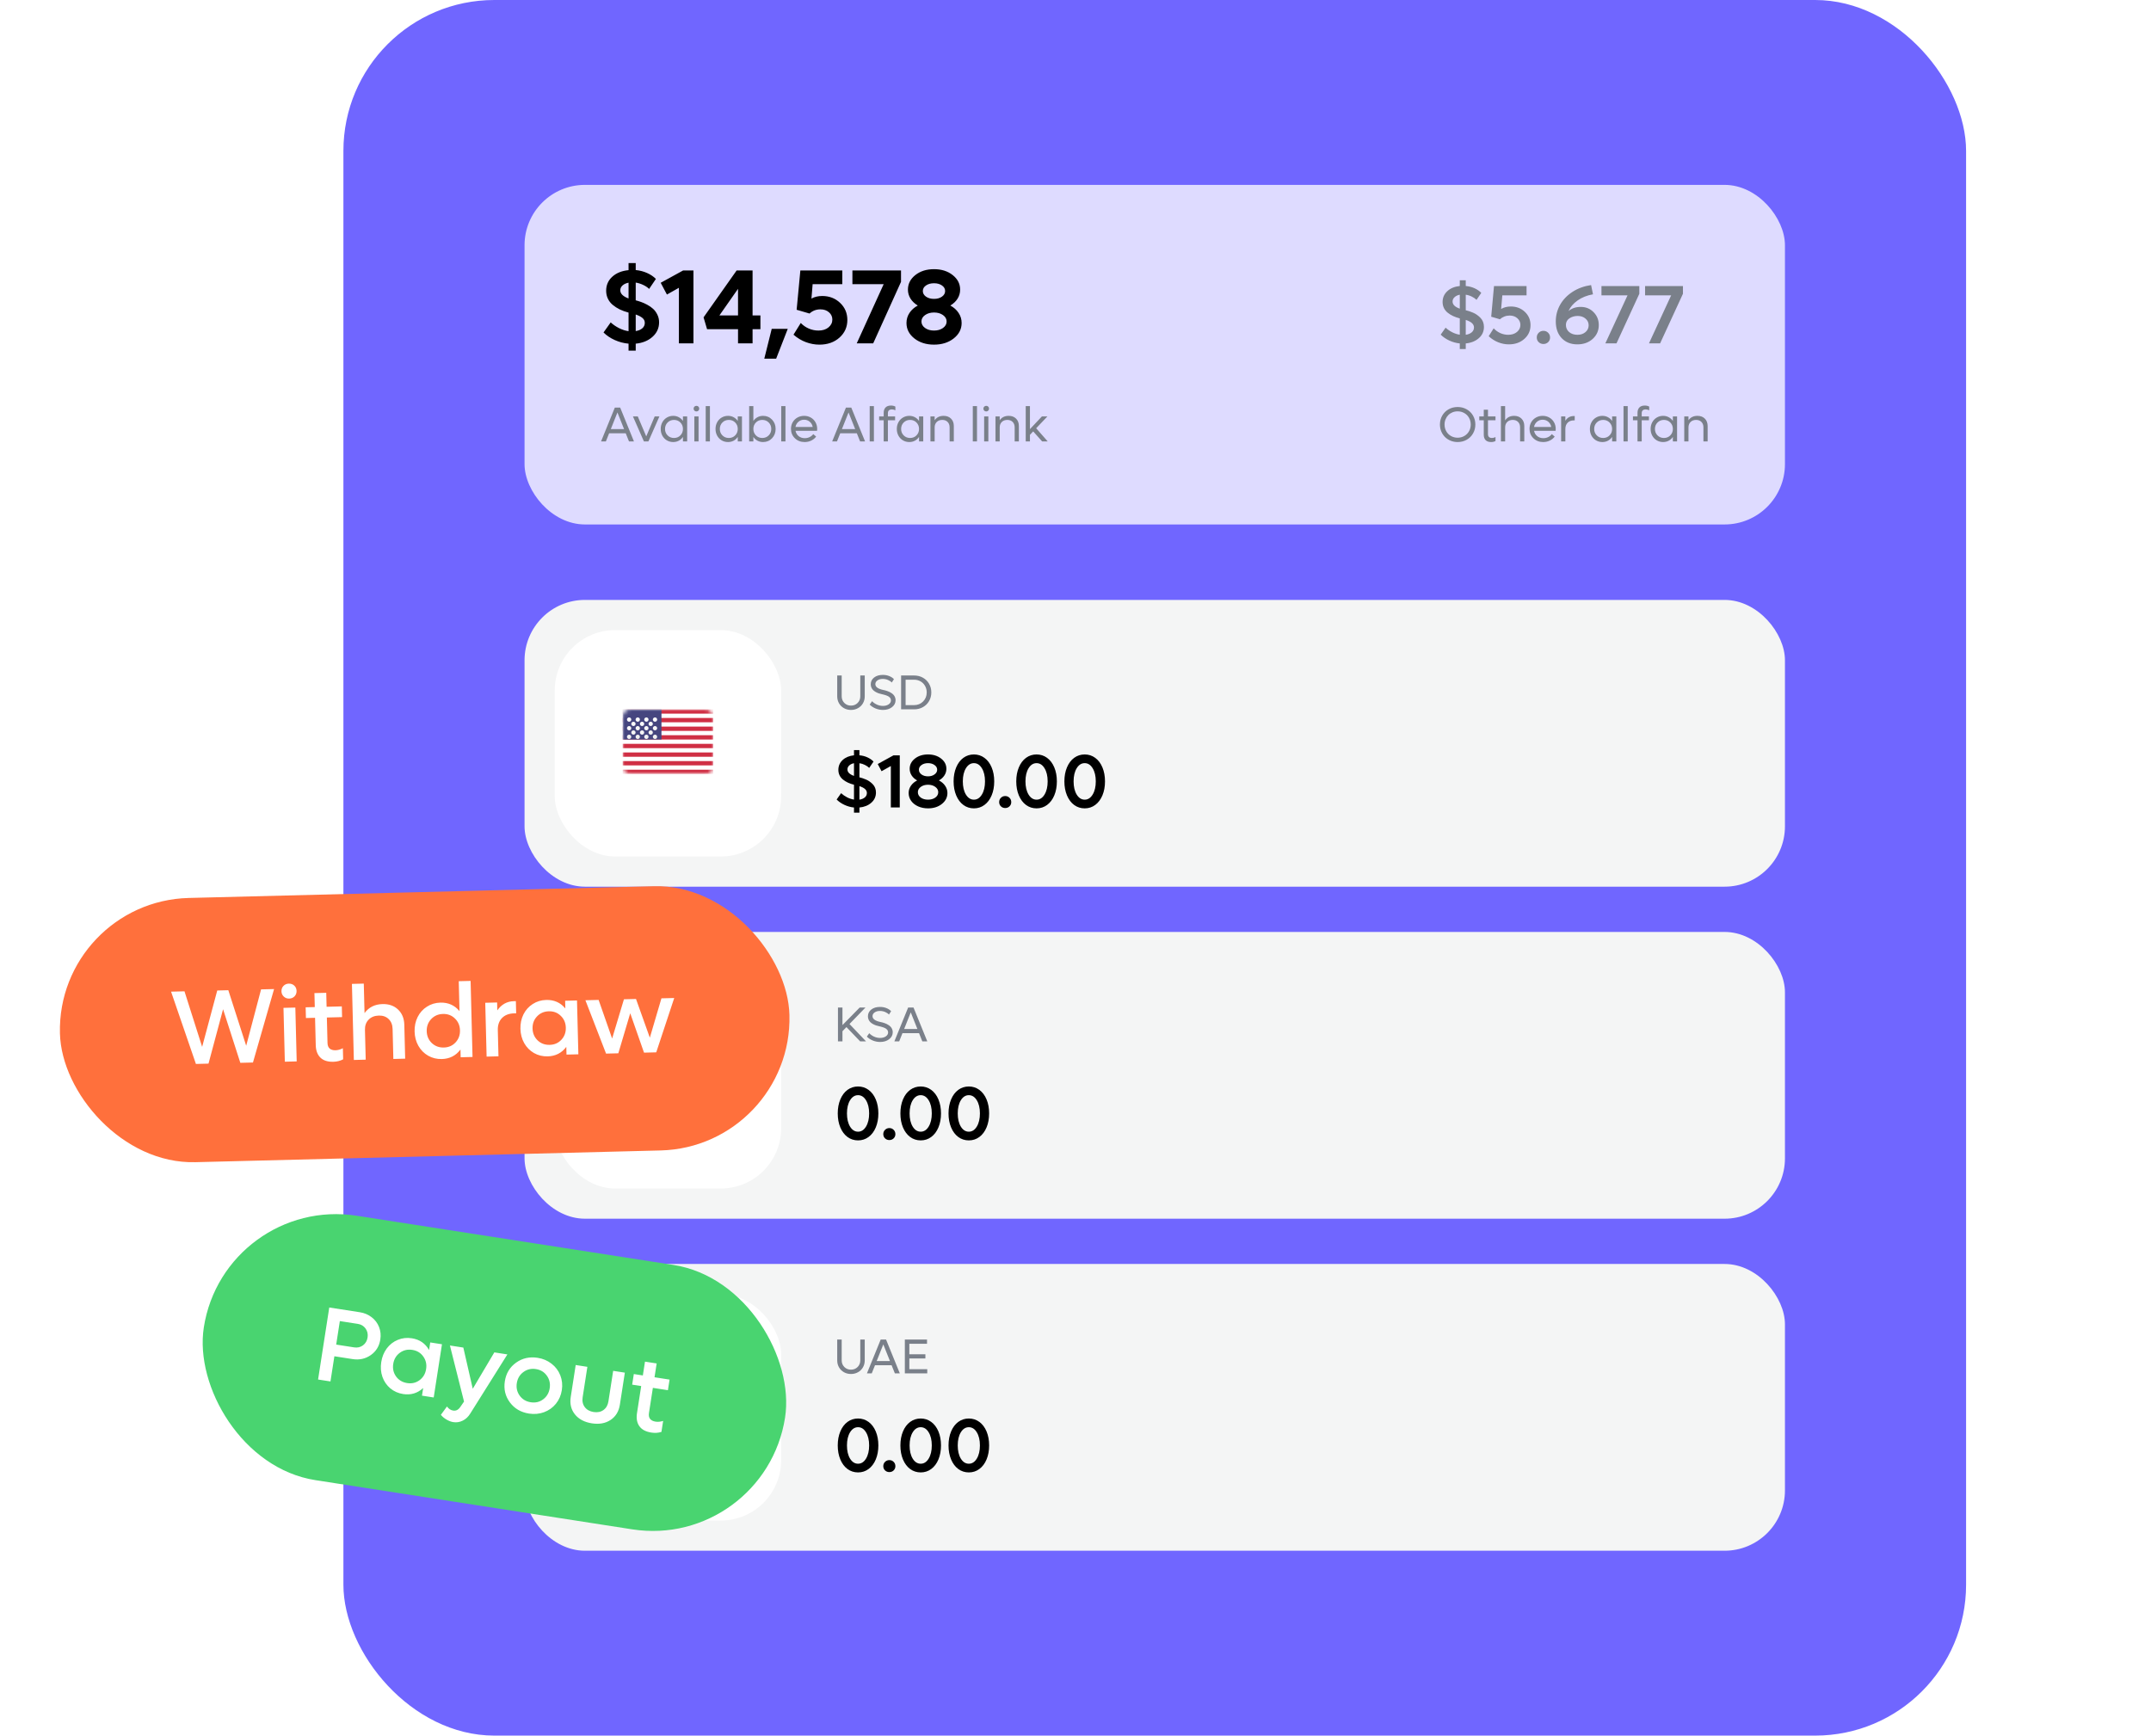
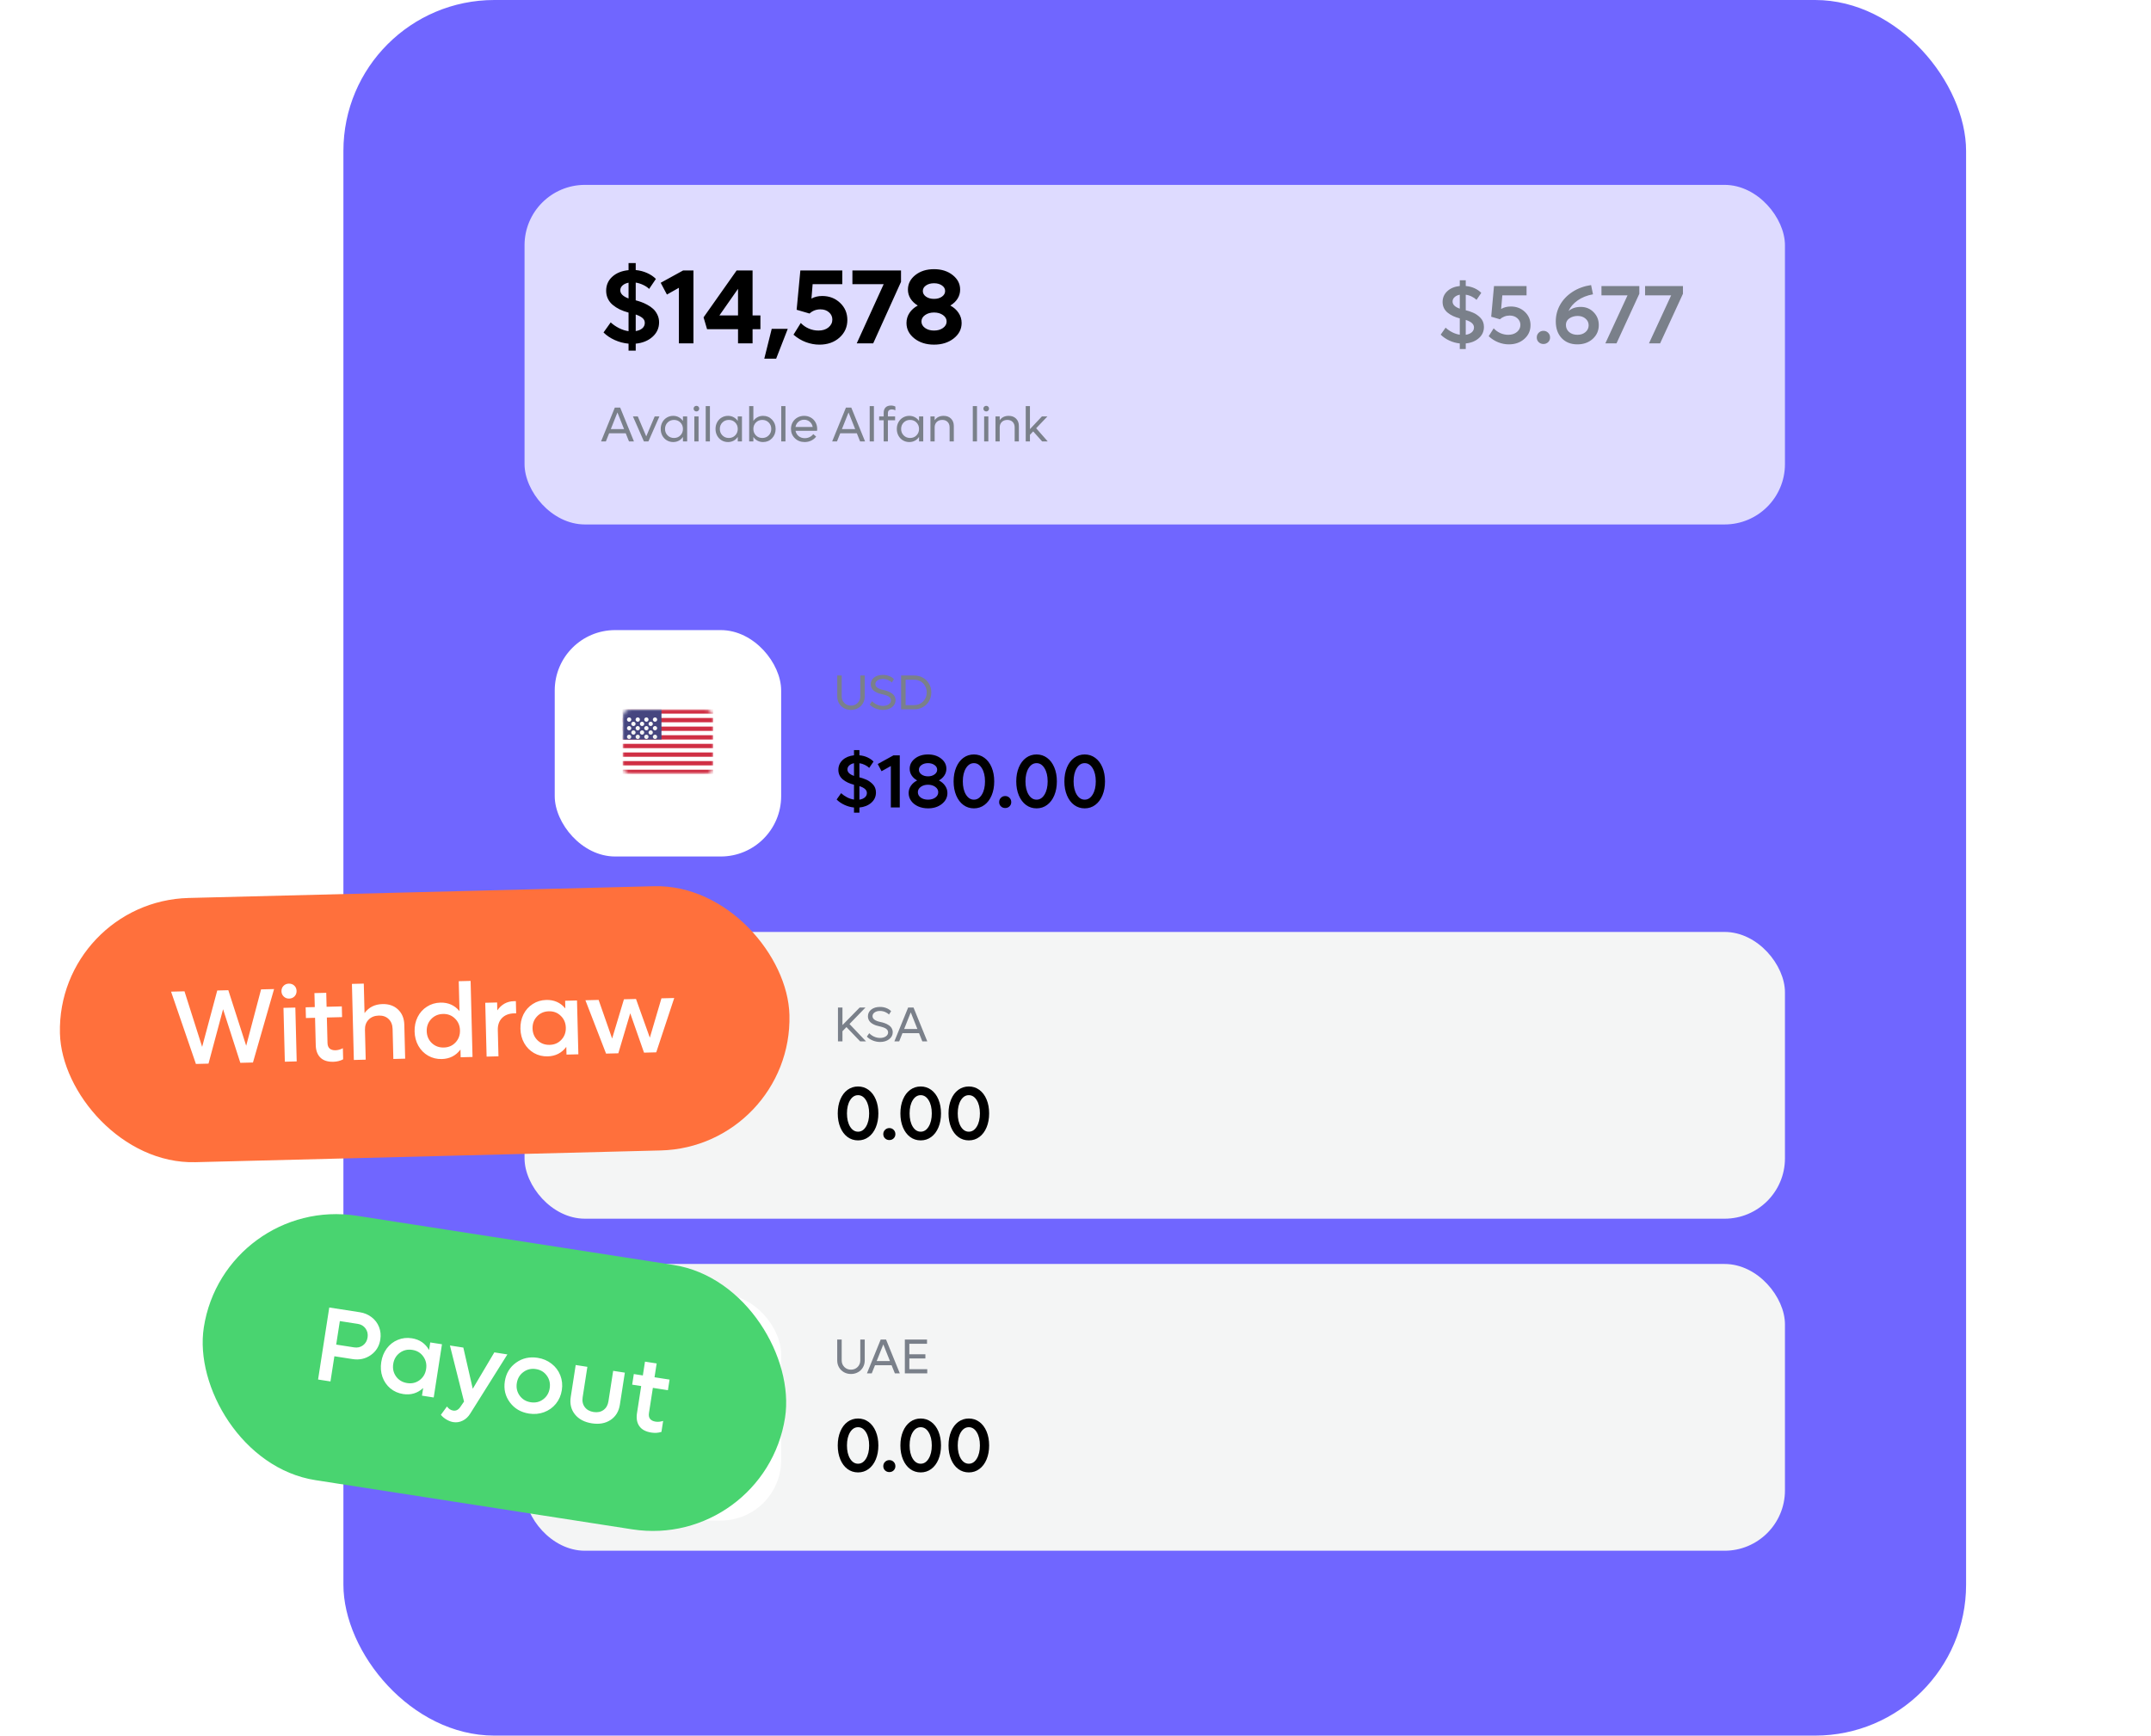
<svg xmlns="http://www.w3.org/2000/svg" width="570" height="460" viewBox="0 0 540 460" fill="none">
  <rect x="76" width="430" height="460" rx="40" fill="#7066FF" />
-   <rect x="124" y="159" width="334" height="76" rx="16" fill="#F4F5F5" />
  <rect x="132" y="167" width="60" height="60" rx="16" fill="white" />
  <rect x="150" y="188" width="24" height="17.143" rx="2" fill="white" />
  <mask id="mask0_2702_15449" style="mask-type:luminance" maskUnits="userSpaceOnUse" x="150" y="188" width="24" height="18">
    <rect x="150" y="188" width="24" height="17.143" rx="2" fill="white" />
  </mask>
  <g mask="url(#mask0_2702_15449)">
    <path fill-rule="evenodd" clip-rule="evenodd" d="M174 188H150V189.143H174V188ZM174 190.286H150V191.429H174V190.286ZM150 192.571H174V193.714H150V192.571ZM174 194.857H150V196H174V194.857ZM150 197.143H174V198.286H150V197.143ZM174 199.429H150V200.571H174V199.429ZM150 201.714H174V202.857H150V201.714ZM174 204H150V205.143H174V204Z" fill="#D02F44" />
    <rect x="150" y="188" width="10.286" height="8" fill="#46467F" />
    <g filter="url(#filter0_d_2702_15449)">
      <path fill-rule="evenodd" clip-rule="evenodd" d="M152.285 189.714C152.285 190.03 152.03 190.286 151.714 190.286C151.398 190.286 151.143 190.03 151.143 189.714C151.143 189.399 151.398 189.143 151.714 189.143C152.03 189.143 152.285 189.399 152.285 189.714ZM154.571 189.714C154.571 190.03 154.315 190.286 154 190.286C153.684 190.286 153.428 190.03 153.428 189.714C153.428 189.399 153.684 189.143 154 189.143C154.315 189.143 154.571 189.399 154.571 189.714ZM156.285 190.286C156.601 190.286 156.857 190.03 156.857 189.714C156.857 189.399 156.601 189.143 156.285 189.143C155.97 189.143 155.714 189.399 155.714 189.714C155.714 190.03 155.97 190.286 156.285 190.286ZM159.143 189.714C159.143 190.03 158.887 190.286 158.571 190.286C158.256 190.286 158 190.03 158 189.714C158 189.399 158.256 189.143 158.571 189.143C158.887 189.143 159.143 189.399 159.143 189.714ZM152.857 191.429C153.172 191.429 153.428 191.173 153.428 190.857C153.428 190.542 153.172 190.286 152.857 190.286C152.541 190.286 152.285 190.542 152.285 190.857C152.285 191.173 152.541 191.429 152.857 191.429ZM155.714 190.857C155.714 191.173 155.458 191.429 155.143 191.429C154.827 191.429 154.571 191.173 154.571 190.857C154.571 190.542 154.827 190.286 155.143 190.286C155.458 190.286 155.714 190.542 155.714 190.857ZM157.428 191.429C157.744 191.429 158 191.173 158 190.857C158 190.542 157.744 190.286 157.428 190.286C157.113 190.286 156.857 190.542 156.857 190.857C156.857 191.173 157.113 191.429 157.428 191.429ZM159.143 192C159.143 192.316 158.887 192.571 158.571 192.571C158.256 192.571 158 192.316 158 192C158 191.684 158.256 191.429 158.571 191.429C158.887 191.429 159.143 191.684 159.143 192ZM156.285 192.571C156.601 192.571 156.857 192.316 156.857 192C156.857 191.684 156.601 191.429 156.285 191.429C155.97 191.429 155.714 191.684 155.714 192C155.714 192.316 155.97 192.571 156.285 192.571ZM154.571 192C154.571 192.316 154.315 192.571 154 192.571C153.684 192.571 153.428 192.316 153.428 192C153.428 191.684 153.684 191.429 154 191.429C154.315 191.429 154.571 191.684 154.571 192ZM151.714 192.571C152.03 192.571 152.285 192.316 152.285 192C152.285 191.684 152.03 191.429 151.714 191.429C151.398 191.429 151.143 191.684 151.143 192C151.143 192.316 151.398 192.571 151.714 192.571ZM153.428 193.143C153.428 193.458 153.172 193.714 152.857 193.714C152.541 193.714 152.285 193.458 152.285 193.143C152.285 192.827 152.541 192.571 152.857 192.571C153.172 192.571 153.428 192.827 153.428 193.143ZM155.143 193.714C155.458 193.714 155.714 193.458 155.714 193.143C155.714 192.827 155.458 192.571 155.143 192.571C154.827 192.571 154.571 192.827 154.571 193.143C154.571 193.458 154.827 193.714 155.143 193.714ZM158 193.143C158 193.458 157.744 193.714 157.428 193.714C157.113 193.714 156.857 193.458 156.857 193.143C156.857 192.827 157.113 192.571 157.428 192.571C157.744 192.571 158 192.827 158 193.143ZM158.571 194.857C158.887 194.857 159.143 194.601 159.143 194.286C159.143 193.97 158.887 193.714 158.571 193.714C158.256 193.714 158 193.97 158 194.286C158 194.601 158.256 194.857 158.571 194.857ZM156.857 194.286C156.857 194.601 156.601 194.857 156.285 194.857C155.97 194.857 155.714 194.601 155.714 194.286C155.714 193.97 155.97 193.714 156.285 193.714C156.601 193.714 156.857 193.97 156.857 194.286ZM154 194.857C154.315 194.857 154.571 194.601 154.571 194.286C154.571 193.97 154.315 193.714 154 193.714C153.684 193.714 153.428 193.97 153.428 194.286C153.428 194.601 153.684 194.857 154 194.857ZM152.285 194.286C152.285 194.601 152.03 194.857 151.714 194.857C151.398 194.857 151.143 194.601 151.143 194.286C151.143 193.97 151.398 193.714 151.714 193.714C152.03 193.714 152.285 193.97 152.285 194.286Z" fill="url(#paint0_linear_2702_15449)" />
    </g>
  </g>
  <path d="M210.5 188.159C209.819 188.159 209.199 188.002 208.641 187.689C208.086 187.376 207.65 186.946 207.333 186.4C207.016 185.85 206.857 185.239 206.857 184.566V179.031H208.044V184.541C208.044 185.243 208.277 185.831 208.742 186.305C209.212 186.775 209.798 187.01 210.5 187.01C211.207 187.01 211.795 186.775 212.265 186.305C212.735 185.831 212.97 185.243 212.97 184.541V179.031H214.15V184.566C214.15 185.239 213.992 185.85 213.674 186.4C213.357 186.946 212.919 187.376 212.36 187.689C211.806 188.002 211.186 188.159 210.5 188.159ZM218.981 188.159C218.312 188.159 217.663 188.032 217.032 187.778C216.402 187.52 215.877 187.173 215.458 186.737L216.093 185.842C216.44 186.214 216.871 186.517 217.388 186.75C217.904 186.978 218.435 187.092 218.981 187.092C219.578 187.092 220.079 186.955 220.485 186.68C220.892 186.4 221.095 186.047 221.095 185.62C221.095 185.501 221.076 185.389 221.038 185.283C221 185.173 220.955 185.078 220.904 184.998C220.854 184.913 220.777 184.833 220.676 184.756C220.574 184.676 220.485 184.61 220.409 184.56C220.337 184.509 220.229 184.456 220.085 184.401C219.942 184.342 219.832 184.299 219.755 184.274C219.683 184.244 219.565 184.208 219.4 184.166C219.239 184.119 219.133 184.09 219.083 184.077C219.032 184.064 218.928 184.041 218.771 184.007C218.45 183.94 218.149 183.859 217.87 183.766C217.595 183.669 217.322 183.546 217.051 183.398C216.785 183.246 216.556 183.078 216.366 182.896C216.18 182.71 216.029 182.486 215.915 182.224C215.801 181.961 215.744 181.678 215.744 181.373C215.744 180.628 216.04 180.025 216.632 179.564C217.229 179.103 217.997 178.872 218.937 178.872C219.554 178.872 220.119 178.974 220.631 179.177C221.148 179.38 221.567 179.655 221.888 180.002L221.317 180.891C221.071 180.62 220.731 180.393 220.295 180.211C219.863 180.029 219.406 179.938 218.924 179.938C218.357 179.938 217.887 180.07 217.515 180.332C217.146 180.59 216.962 180.922 216.962 181.329C216.962 182.065 217.678 182.581 219.108 182.877C219.264 182.907 219.415 182.941 219.559 182.979C219.707 183.017 219.893 183.074 220.117 183.15C220.346 183.227 220.553 183.311 220.739 183.404C220.93 183.493 221.124 183.61 221.323 183.753C221.526 183.897 221.698 184.054 221.837 184.223C221.977 184.388 222.091 184.587 222.18 184.82C222.273 185.053 222.32 185.302 222.32 185.569C222.32 186.326 222 186.948 221.361 187.435C220.727 187.917 219.933 188.159 218.981 188.159ZM227.246 179.031C228.1 179.031 228.875 179.225 229.569 179.615C230.263 180.004 230.807 180.542 231.2 181.227C231.594 181.908 231.791 182.67 231.791 183.512C231.791 184.354 231.594 185.118 231.2 185.804C230.807 186.489 230.263 187.027 229.569 187.416C228.875 187.805 228.1 188 227.246 188H223.786V179.031H227.246ZM227.233 186.883C228.181 186.883 228.974 186.561 229.613 185.918C230.252 185.275 230.572 184.473 230.572 183.512C230.572 182.882 230.426 182.31 230.134 181.798C229.846 181.282 229.446 180.878 228.934 180.586C228.426 180.294 227.859 180.148 227.233 180.148H224.979V186.883H227.233Z" fill="#7A808A" />
  <path d="M217.123 210.035C217.123 211.122 216.713 212.027 215.893 212.75C215.072 213.473 214.021 213.896 212.738 214.02V215.377H211.303V214.02C210.437 213.935 209.597 213.704 208.783 213.326C207.969 212.949 207.276 212.473 206.703 211.9L207.885 210.221C208.354 210.65 208.884 211.018 209.477 211.324C210.076 211.63 210.684 211.829 211.303 211.92V207.984C210.717 207.835 210.183 207.649 209.701 207.428C209.226 207.206 208.793 206.939 208.402 206.627C208.012 206.314 207.706 205.94 207.484 205.504C207.27 205.061 207.162 204.573 207.162 204.039C207.162 202.997 207.54 202.128 208.295 201.432C209.057 200.729 210.059 200.312 211.303 200.182V198.805H212.738V200.182C213.507 200.247 214.216 200.429 214.867 200.729C215.518 201.028 216.055 201.399 216.479 201.842L215.336 203.521C215.043 203.229 214.665 202.968 214.203 202.74C213.747 202.506 213.259 202.353 212.738 202.281V206.021C213.025 206.087 213.305 206.165 213.578 206.256C213.852 206.347 214.164 206.467 214.516 206.617C214.874 206.767 215.196 206.949 215.482 207.164C215.775 207.372 216.049 207.61 216.303 207.877C216.563 208.144 216.765 208.463 216.908 208.834C217.051 209.205 217.123 209.605 217.123 210.035ZM209.564 203.922C209.564 204.664 210.144 205.237 211.303 205.641V202.281C210.782 202.379 210.362 202.577 210.043 202.877C209.724 203.17 209.564 203.518 209.564 203.922ZM212.738 211.939C213.337 211.848 213.816 211.65 214.174 211.344C214.538 211.038 214.721 210.644 214.721 210.162C214.721 209.374 214.06 208.772 212.738 208.355V211.939ZM221.752 200.201H223.432V214H221.068V203.023L218.607 204.4L217.592 202.496L221.752 200.201ZM233.803 206.842C234.506 207.2 235.056 207.672 235.453 208.258C235.857 208.837 236.059 209.479 236.059 210.182C236.059 211.334 235.567 212.301 234.584 213.082C233.607 213.857 232.387 214.244 230.922 214.244C229.958 214.244 229.083 214.068 228.295 213.717C227.514 213.365 226.898 212.88 226.449 212.262C226.007 211.637 225.785 210.943 225.785 210.182C225.785 209.479 225.984 208.837 226.381 208.258C226.785 207.672 227.338 207.2 228.041 206.842C227.423 206.503 226.938 206.067 226.586 205.533C226.234 204.993 226.059 204.4 226.059 203.756C226.059 202.682 226.521 201.78 227.445 201.051C228.37 200.322 229.529 199.957 230.922 199.957C232.309 199.957 233.464 200.322 234.389 201.051C235.32 201.78 235.785 202.682 235.785 203.756C235.785 204.4 235.606 204.993 235.248 205.533C234.896 206.067 234.415 206.503 233.803 206.842ZM230.922 202.262C230.232 202.262 229.656 202.428 229.193 202.76C228.731 203.092 228.5 203.505 228.5 204C228.5 204.501 228.731 204.921 229.193 205.26C229.656 205.592 230.232 205.758 230.922 205.758C231.605 205.758 232.178 205.589 232.641 205.25C233.109 204.911 233.344 204.495 233.344 204C233.344 203.505 233.109 203.092 232.641 202.76C232.178 202.428 231.605 202.262 230.922 202.262ZM228.988 211.383C229.503 211.754 230.147 211.939 230.922 211.939C231.697 211.939 232.341 211.754 232.855 211.383C233.37 211.005 233.627 210.53 233.627 209.957C233.627 209.397 233.367 208.928 232.846 208.551C232.331 208.173 231.69 207.984 230.922 207.984C230.154 207.984 229.512 208.173 228.998 208.551C228.484 208.928 228.227 209.397 228.227 209.957C228.227 210.53 228.48 211.005 228.988 211.383ZM245.863 213.346C245.049 213.945 244.122 214.244 243.08 214.244C242.038 214.244 241.107 213.945 240.287 213.346C239.473 212.74 238.839 211.894 238.383 210.807C237.927 209.719 237.699 208.482 237.699 207.096C237.699 205.709 237.927 204.472 238.383 203.385C238.839 202.298 239.473 201.454 240.287 200.855C241.107 200.257 242.038 199.957 243.08 199.957C244.122 199.957 245.049 200.257 245.863 200.855C246.684 201.454 247.322 202.298 247.777 203.385C248.233 204.472 248.461 205.709 248.461 207.096C248.461 208.482 248.233 209.719 247.777 210.807C247.322 211.894 246.684 212.74 245.863 213.346ZM240.961 210.592C241.514 211.49 242.221 211.939 243.08 211.939C243.939 211.939 244.643 211.49 245.189 210.592C245.743 209.687 246.02 208.521 246.02 207.096C246.02 205.67 245.743 204.508 245.189 203.609C244.643 202.711 243.939 202.262 243.08 202.262C242.221 202.262 241.514 202.711 240.961 203.609C240.414 204.508 240.141 205.67 240.141 207.096C240.141 208.521 240.414 209.687 240.961 210.592ZM251.371 214.156C250.922 214.156 250.541 214.007 250.229 213.707C249.923 213.408 249.77 213.033 249.77 212.584C249.77 212.135 249.923 211.757 250.229 211.451C250.541 211.139 250.922 210.982 251.371 210.982C251.827 210.982 252.208 211.139 252.514 211.451C252.82 211.757 252.973 212.135 252.973 212.584C252.973 213.033 252.82 213.408 252.514 213.707C252.208 214.007 251.827 214.156 251.371 214.156ZM262.465 213.346C261.651 213.945 260.723 214.244 259.682 214.244C258.64 214.244 257.709 213.945 256.889 213.346C256.075 212.74 255.44 211.894 254.984 210.807C254.529 209.719 254.301 208.482 254.301 207.096C254.301 205.709 254.529 204.472 254.984 203.385C255.44 202.298 256.075 201.454 256.889 200.855C257.709 200.257 258.64 199.957 259.682 199.957C260.723 199.957 261.651 200.257 262.465 200.855C263.285 201.454 263.923 202.298 264.379 203.385C264.835 204.472 265.062 205.709 265.062 207.096C265.062 208.482 264.835 209.719 264.379 210.807C263.923 211.894 263.285 212.74 262.465 213.346ZM257.562 210.592C258.116 211.49 258.822 211.939 259.682 211.939C260.541 211.939 261.244 211.49 261.791 210.592C262.344 209.687 262.621 208.521 262.621 207.096C262.621 205.67 262.344 204.508 261.791 203.609C261.244 202.711 260.541 202.262 259.682 202.262C258.822 202.262 258.116 202.711 257.562 203.609C257.016 204.508 256.742 205.67 256.742 207.096C256.742 208.521 257.016 209.687 257.562 210.592ZM275.219 213.346C274.405 213.945 273.477 214.244 272.436 214.244C271.394 214.244 270.463 213.945 269.643 213.346C268.829 212.74 268.194 211.894 267.738 210.807C267.283 209.719 267.055 208.482 267.055 207.096C267.055 205.709 267.283 204.472 267.738 203.385C268.194 202.298 268.829 201.454 269.643 200.855C270.463 200.257 271.394 199.957 272.436 199.957C273.477 199.957 274.405 200.257 275.219 200.855C276.039 201.454 276.677 202.298 277.133 203.385C277.589 204.472 277.816 205.709 277.816 207.096C277.816 208.482 277.589 209.719 277.133 210.807C276.677 211.894 276.039 212.74 275.219 213.346ZM270.316 210.592C270.87 211.49 271.576 211.939 272.436 211.939C273.295 211.939 273.998 211.49 274.545 210.592C275.098 209.687 275.375 208.521 275.375 207.096C275.375 205.67 275.098 204.508 274.545 203.609C273.998 202.711 273.295 202.262 272.436 202.262C271.576 202.262 270.87 202.711 270.316 203.609C269.77 204.508 269.496 205.67 269.496 207.096C269.496 208.521 269.77 209.687 270.316 210.592Z" fill="black" />
  <rect x="124" y="247" width="334" height="76" rx="16" fill="#F4F5F5" />
-   <rect x="132" y="255" width="60" height="60" rx="16" fill="white" />
  <rect x="150" y="276" width="24" height="17.143" rx="2" fill="white" />
  <mask id="mask1_2702_15449" style="mask-type:luminance" maskUnits="userSpaceOnUse" x="150" y="276" width="24" height="18">
    <rect x="150" y="276" width="24" height="17.143" rx="2" fill="white" />
  </mask>
  <g mask="url(#mask1_2702_15449)">
-     <rect x="150" y="276" width="24" height="17.143" fill="#128C4B" />
    <path fill-rule="evenodd" clip-rule="evenodd" d="M155.715 286.286H164.858V285.65C164.858 285.155 165.379 284.832 165.823 285.054L166.001 285.143V286.286H167.62C167.988 286.286 168.286 286.584 168.286 286.952V287.238C168.286 287.975 167.689 288.572 166.953 288.572H165.524C165.156 288.572 164.858 288.273 164.858 287.905V287.429H157.134C156.957 287.429 156.787 287.358 156.662 287.233L155.715 286.286Z" fill="white" />
    <path fill-rule="evenodd" clip-rule="evenodd" d="M155.715 282.995C155.715 282.907 155.75 282.822 155.812 282.76L156.051 282.522C156.181 282.391 156.181 282.18 156.051 282.05L155.812 281.812C155.75 281.75 155.715 281.665 155.715 281.576V280.905C155.715 280.721 155.864 280.572 156.048 280.572H156.639C156.76 280.572 156.858 280.669 156.858 280.79C156.858 281.02 157.168 281.093 157.271 280.887L157.356 280.717C157.401 280.628 157.492 280.572 157.592 280.572H158.858C159.015 280.572 159.143 280.699 159.143 280.857C159.143 281.015 159.015 281.143 158.858 281.143H158.286C158.128 281.143 158.001 281.271 158.001 281.429C158.001 281.586 158.128 281.714 158.286 281.714H158.81C158.994 281.714 159.143 281.864 159.143 282.048V283.667C159.143 283.851 158.994 284 158.81 284H158.334C158.15 284 158.001 283.851 158.001 283.667V283.143C158.001 282.985 158.128 282.857 158.286 282.857C158.444 282.857 158.572 282.729 158.572 282.572C158.572 282.414 158.444 282.286 158.286 282.286H157.762C157.578 282.286 157.429 282.435 157.429 282.619V283.714C157.429 283.872 157.301 284 157.143 284C156.986 284 156.858 283.872 156.858 283.714V283.143C156.858 282.985 156.73 282.857 156.572 282.857C156.414 282.857 156.286 282.985 156.286 283.143V283.714C156.286 283.872 156.158 284 156.001 284C155.843 284 155.715 283.872 155.715 283.714V282.995Z" fill="white" />
    <path fill-rule="evenodd" clip-rule="evenodd" d="M164.857 282.995C164.857 282.907 164.893 282.822 164.955 282.76L165.193 282.522C165.323 282.391 165.323 282.18 165.193 282.05L164.955 281.812C164.893 281.75 164.857 281.665 164.857 281.576V280.905C164.857 280.721 165.007 280.572 165.191 280.572H165.782C165.903 280.572 166 280.669 166 280.79C166 281.02 166.311 281.093 166.414 280.887L166.499 280.717C166.544 280.628 166.635 280.572 166.734 280.572H168C168.158 280.572 168.286 280.699 168.286 280.857C168.286 281.015 168.158 281.143 168 281.143H167.429C167.271 281.143 167.143 281.271 167.143 281.429C167.143 281.586 167.271 281.714 167.429 281.714H167.953C168.137 281.714 168.286 281.864 168.286 282.048V283.667C168.286 283.851 168.137 284 167.953 284H167.476C167.292 284 167.143 283.851 167.143 283.667V283.143C167.143 282.985 167.271 282.857 167.429 282.857C167.587 282.857 167.715 282.729 167.715 282.572C167.715 282.414 167.587 282.286 167.429 282.286H166.905C166.721 282.286 166.572 282.435 166.572 282.619V283.714C166.572 283.872 166.444 284 166.286 284C166.128 284 166 283.872 166 283.714V283.143C166 282.985 165.872 282.857 165.715 282.857C165.557 282.857 165.429 282.985 165.429 283.143V283.714C165.429 283.872 165.301 284 165.143 284C164.985 284 164.857 283.872 164.857 283.714V282.995Z" fill="white" />
    <path fill-rule="evenodd" clip-rule="evenodd" d="M163.714 281.426C163.714 281.585 163.624 281.804 163.507 281.921L163.349 282.08C163.235 282.193 163.232 282.375 163.349 282.492L163.507 282.651C163.621 282.765 163.714 282.98 163.714 283.146V283.712C163.714 283.871 163.591 284 163.425 284H162.859C162.7 284 162.571 283.878 162.571 283.712V283.146C162.571 282.986 162.518 282.963 162.438 283.122L162.132 283.735C162.059 283.881 161.865 284 161.716 284H160.568C160.412 284 160.285 283.868 160.285 283.714C160.285 283.557 160.407 283.429 160.574 283.429H161.14C161.299 283.429 161.428 283.296 161.428 283.143C161.428 282.985 161.306 282.857 161.14 282.857H160.574C160.414 282.857 160.285 282.734 160.285 282.577V280.852C160.285 280.697 160.407 280.572 160.574 280.572H161.14C161.299 280.572 161.428 280.694 161.428 280.86V281.426C161.428 281.585 161.295 281.714 161.142 281.714C160.985 281.714 160.857 281.847 160.857 282C160.857 282.158 160.979 282.286 161.145 282.286H161.711C161.87 282.286 161.999 282.151 161.999 282.003V280.855C161.999 280.698 162.132 280.572 162.285 280.572C162.443 280.572 162.571 280.694 162.571 280.86V281.426C162.571 281.585 162.703 281.714 162.857 281.714C163.014 281.714 163.142 281.592 163.142 281.426V280.86C163.142 280.701 163.275 280.572 163.428 280.572C163.586 280.572 163.714 280.694 163.714 280.86V281.426Z" fill="white" />
  </g>
  <path d="M212.932 276L209.301 272.217L208.247 273.309V276H207.054V267.031H208.247V271.684L212.811 267.031H214.347L210.107 271.398L214.487 276H212.932ZM218.232 276.159C217.563 276.159 216.914 276.032 216.283 275.778C215.653 275.52 215.128 275.173 214.709 274.737L215.344 273.842C215.691 274.214 216.122 274.517 216.639 274.75C217.155 274.978 217.686 275.092 218.232 275.092C218.829 275.092 219.33 274.955 219.736 274.68C220.143 274.4 220.346 274.047 220.346 273.62C220.346 273.501 220.327 273.389 220.289 273.283C220.25 273.173 220.206 273.078 220.155 272.998C220.104 272.913 220.028 272.833 219.927 272.756C219.825 272.676 219.736 272.61 219.66 272.56C219.588 272.509 219.48 272.456 219.336 272.401C219.193 272.342 219.083 272.299 219.006 272.274C218.934 272.244 218.816 272.208 218.651 272.166C218.49 272.119 218.384 272.09 218.333 272.077C218.283 272.064 218.179 272.041 218.022 272.007C217.701 271.94 217.4 271.859 217.121 271.766C216.846 271.669 216.573 271.546 216.302 271.398C216.036 271.246 215.807 271.078 215.617 270.896C215.431 270.71 215.28 270.486 215.166 270.224C215.052 269.961 214.995 269.678 214.995 269.373C214.995 268.628 215.291 268.025 215.883 267.564C216.48 267.103 217.248 266.872 218.188 266.872C218.805 266.872 219.37 266.974 219.882 267.177C220.399 267.38 220.818 267.655 221.139 268.002L220.568 268.891C220.322 268.62 219.982 268.393 219.546 268.211C219.114 268.029 218.657 267.938 218.175 267.938C217.608 267.938 217.138 268.07 216.766 268.332C216.397 268.59 216.213 268.922 216.213 269.329C216.213 270.065 216.929 270.581 218.359 270.877C218.515 270.907 218.666 270.941 218.81 270.979C218.958 271.017 219.144 271.074 219.368 271.15C219.597 271.227 219.804 271.311 219.99 271.404C220.181 271.493 220.375 271.61 220.574 271.753C220.777 271.897 220.949 272.054 221.088 272.223C221.228 272.388 221.342 272.587 221.431 272.82C221.524 273.053 221.571 273.302 221.571 273.569C221.571 274.326 221.251 274.948 220.612 275.435C219.978 275.917 219.184 276.159 218.232 276.159ZM229.41 276L228.541 273.829H224.148L223.278 276H222.002L225.652 267.031H227.074L230.724 276H229.41ZM224.592 272.725H228.103L226.344 268.319L224.592 272.725Z" fill="#7A808A" />
  <path d="M215.16 301.346C214.346 301.945 213.419 302.244 212.377 302.244C211.335 302.244 210.404 301.945 209.584 301.346C208.77 300.74 208.135 299.894 207.68 298.807C207.224 297.719 206.996 296.482 206.996 295.096C206.996 293.709 207.224 292.472 207.68 291.385C208.135 290.298 208.77 289.454 209.584 288.855C210.404 288.257 211.335 287.957 212.377 287.957C213.419 287.957 214.346 288.257 215.16 288.855C215.98 289.454 216.618 290.298 217.074 291.385C217.53 292.472 217.758 293.709 217.758 295.096C217.758 296.482 217.53 297.719 217.074 298.807C216.618 299.894 215.98 300.74 215.16 301.346ZM210.258 298.592C210.811 299.49 211.518 299.939 212.377 299.939C213.236 299.939 213.939 299.49 214.486 298.592C215.04 297.687 215.316 296.521 215.316 295.096C215.316 293.67 215.04 292.508 214.486 291.609C213.939 290.711 213.236 290.262 212.377 290.262C211.518 290.262 210.811 290.711 210.258 291.609C209.711 292.508 209.438 293.67 209.438 295.096C209.438 296.521 209.711 297.687 210.258 298.592ZM220.668 302.156C220.219 302.156 219.838 302.007 219.525 301.707C219.219 301.408 219.066 301.033 219.066 300.584C219.066 300.135 219.219 299.757 219.525 299.451C219.838 299.139 220.219 298.982 220.668 298.982C221.124 298.982 221.505 299.139 221.811 299.451C222.117 299.757 222.27 300.135 222.27 300.584C222.27 301.033 222.117 301.408 221.811 301.707C221.505 302.007 221.124 302.156 220.668 302.156ZM231.762 301.346C230.948 301.945 230.02 302.244 228.979 302.244C227.937 302.244 227.006 301.945 226.186 301.346C225.372 300.74 224.737 299.894 224.281 298.807C223.826 297.719 223.598 296.482 223.598 295.096C223.598 293.709 223.826 292.472 224.281 291.385C224.737 290.298 225.372 289.454 226.186 288.855C227.006 288.257 227.937 287.957 228.979 287.957C230.02 287.957 230.948 288.257 231.762 288.855C232.582 289.454 233.22 290.298 233.676 291.385C234.132 292.472 234.359 293.709 234.359 295.096C234.359 296.482 234.132 297.719 233.676 298.807C233.22 299.894 232.582 300.74 231.762 301.346ZM226.859 298.592C227.413 299.49 228.119 299.939 228.979 299.939C229.838 299.939 230.541 299.49 231.088 298.592C231.641 297.687 231.918 296.521 231.918 295.096C231.918 293.67 231.641 292.508 231.088 291.609C230.541 290.711 229.838 290.262 228.979 290.262C228.119 290.262 227.413 290.711 226.859 291.609C226.312 292.508 226.039 293.67 226.039 295.096C226.039 296.521 226.312 297.687 226.859 298.592ZM244.516 301.346C243.702 301.945 242.774 302.244 241.732 302.244C240.691 302.244 239.76 301.945 238.939 301.346C238.126 300.74 237.491 299.894 237.035 298.807C236.579 297.719 236.352 296.482 236.352 295.096C236.352 293.709 236.579 292.472 237.035 291.385C237.491 290.298 238.126 289.454 238.939 288.855C239.76 288.257 240.691 287.957 241.732 287.957C242.774 287.957 243.702 288.257 244.516 288.855C245.336 289.454 245.974 290.298 246.43 291.385C246.885 292.472 247.113 293.709 247.113 295.096C247.113 296.482 246.885 297.719 246.43 298.807C245.974 299.894 245.336 300.74 244.516 301.346ZM239.613 298.592C240.167 299.49 240.873 299.939 241.732 299.939C242.592 299.939 243.295 299.49 243.842 298.592C244.395 297.687 244.672 296.521 244.672 295.096C244.672 293.67 244.395 292.508 243.842 291.609C243.295 290.711 242.592 290.262 241.732 290.262C240.873 290.262 240.167 290.711 239.613 291.609C239.066 292.508 238.793 293.67 238.793 295.096C238.793 296.521 239.066 297.687 239.613 298.592Z" fill="black" />
  <rect x="124" y="335" width="334" height="76" rx="16" fill="#F4F5F5" />
  <rect x="132" y="343" width="60" height="60" rx="16" fill="white" />
  <rect x="150.25" y="364.25" width="23.5" height="16.643" rx="1.75" fill="white" stroke="#F5F5F5" stroke-width="0.5" />
  <mask id="mask2_2702_15449" style="mask-type:luminance" maskUnits="userSpaceOnUse" x="150" y="364" width="24" height="18">
    <rect x="150.25" y="364.25" width="23.5" height="16.643" rx="1.75" fill="white" stroke="white" stroke-width="0.5" />
  </mask>
  <g mask="url(#mask2_2702_15449)">
    <path fill-rule="evenodd" clip-rule="evenodd" d="M156.857 369.714H174V364H156.857V369.714Z" fill="#12833B" />
    <path fill-rule="evenodd" clip-rule="evenodd" d="M156.857 381.143H174V375.428H156.857V381.143Z" fill="black" />
    <path fill-rule="evenodd" clip-rule="evenodd" d="M150 381.143H156.857V364H150V381.143Z" fill="#FF323E" />
  </g>
  <path d="M210.5 364.159C209.819 364.159 209.199 364.002 208.641 363.689C208.086 363.376 207.65 362.946 207.333 362.4C207.016 361.85 206.857 361.239 206.857 360.566V355.031H208.044V360.541C208.044 361.243 208.277 361.831 208.742 362.305C209.212 362.775 209.798 363.01 210.5 363.01C211.207 363.01 211.795 362.775 212.265 362.305C212.735 361.831 212.97 361.243 212.97 360.541V355.031H214.15V360.566C214.15 361.239 213.992 361.85 213.674 362.4C213.357 362.946 212.919 363.376 212.36 363.689C211.806 364.002 211.186 364.159 210.5 364.159ZM222.136 364L221.266 361.829H216.874L216.004 364H214.728L218.378 355.031H219.8L223.45 364H222.136ZM217.318 360.725H220.828L219.07 356.319L217.318 360.725ZM225.97 362.883H230.718V364H224.776V355.031H230.654V356.148H225.97V358.928H230.223V360.045H225.97V362.883Z" fill="#7A808A" />
  <path d="M215.16 389.346C214.346 389.945 213.419 390.244 212.377 390.244C211.335 390.244 210.404 389.945 209.584 389.346C208.77 388.74 208.135 387.894 207.68 386.807C207.224 385.719 206.996 384.482 206.996 383.096C206.996 381.709 207.224 380.472 207.68 379.385C208.135 378.298 208.77 377.454 209.584 376.855C210.404 376.257 211.335 375.957 212.377 375.957C213.419 375.957 214.346 376.257 215.16 376.855C215.98 377.454 216.618 378.298 217.074 379.385C217.53 380.472 217.758 381.709 217.758 383.096C217.758 384.482 217.53 385.719 217.074 386.807C216.618 387.894 215.98 388.74 215.16 389.346ZM210.258 386.592C210.811 387.49 211.518 387.939 212.377 387.939C213.236 387.939 213.939 387.49 214.486 386.592C215.04 385.687 215.316 384.521 215.316 383.096C215.316 381.67 215.04 380.508 214.486 379.609C213.939 378.711 213.236 378.262 212.377 378.262C211.518 378.262 210.811 378.711 210.258 379.609C209.711 380.508 209.438 381.67 209.438 383.096C209.438 384.521 209.711 385.687 210.258 386.592ZM220.668 390.156C220.219 390.156 219.838 390.007 219.525 389.707C219.219 389.408 219.066 389.033 219.066 388.584C219.066 388.135 219.219 387.757 219.525 387.451C219.838 387.139 220.219 386.982 220.668 386.982C221.124 386.982 221.505 387.139 221.811 387.451C222.117 387.757 222.27 388.135 222.27 388.584C222.27 389.033 222.117 389.408 221.811 389.707C221.505 390.007 221.124 390.156 220.668 390.156ZM231.762 389.346C230.948 389.945 230.02 390.244 228.979 390.244C227.937 390.244 227.006 389.945 226.186 389.346C225.372 388.74 224.737 387.894 224.281 386.807C223.826 385.719 223.598 384.482 223.598 383.096C223.598 381.709 223.826 380.472 224.281 379.385C224.737 378.298 225.372 377.454 226.186 376.855C227.006 376.257 227.937 375.957 228.979 375.957C230.02 375.957 230.948 376.257 231.762 376.855C232.582 377.454 233.22 378.298 233.676 379.385C234.132 380.472 234.359 381.709 234.359 383.096C234.359 384.482 234.132 385.719 233.676 386.807C233.22 387.894 232.582 388.74 231.762 389.346ZM226.859 386.592C227.413 387.49 228.119 387.939 228.979 387.939C229.838 387.939 230.541 387.49 231.088 386.592C231.641 385.687 231.918 384.521 231.918 383.096C231.918 381.67 231.641 380.508 231.088 379.609C230.541 378.711 229.838 378.262 228.979 378.262C228.119 378.262 227.413 378.711 226.859 379.609C226.312 380.508 226.039 381.67 226.039 383.096C226.039 384.521 226.312 385.687 226.859 386.592ZM244.516 389.346C243.702 389.945 242.774 390.244 241.732 390.244C240.691 390.244 239.76 389.945 238.939 389.346C238.126 388.74 237.491 387.894 237.035 386.807C236.579 385.719 236.352 384.482 236.352 383.096C236.352 381.709 236.579 380.472 237.035 379.385C237.491 378.298 238.126 377.454 238.939 376.855C239.76 376.257 240.691 375.957 241.732 375.957C242.774 375.957 243.702 376.257 244.516 376.855C245.336 377.454 245.974 378.298 246.43 379.385C246.885 380.472 247.113 381.709 247.113 383.096C247.113 384.482 246.885 385.719 246.43 386.807C245.974 387.894 245.336 388.74 244.516 389.346ZM239.613 386.592C240.167 387.49 240.873 387.939 241.732 387.939C242.592 387.939 243.295 387.49 243.842 386.592C244.395 385.687 244.672 384.521 244.672 383.096C244.672 381.67 244.395 380.508 243.842 379.609C243.295 378.711 242.592 378.262 241.732 378.262C240.873 378.262 240.167 378.711 239.613 379.609C239.066 380.508 238.793 381.67 238.793 383.096C238.793 384.521 239.066 385.687 239.613 386.592Z" fill="black" />
  <rect x="124" y="49" width="334" height="90" rx="16" fill="#DEDBFF" />
  <path d="M159.654 85.422C159.654 86.953 159.071 88.238 157.904 89.277C156.747 90.307 155.266 90.909 153.461 91.082V92.928H151.561V91.082C150.312 90.973 149.095 90.654 147.91 90.125C146.734 89.596 145.741 88.926 144.93 88.115L146.83 85.449C147.477 86.042 148.215 86.547 149.045 86.967C149.874 87.386 150.713 87.655 151.561 87.773V82.852C150.695 82.615 149.915 82.332 149.223 82.004C148.539 81.667 147.919 81.266 147.363 80.801C146.807 80.336 146.379 79.784 146.078 79.147C145.777 78.508 145.627 77.811 145.627 77.055C145.627 75.569 146.165 74.334 147.24 73.35C148.325 72.356 149.765 71.773 151.561 71.6V69.727H153.461V71.572C154.564 71.682 155.576 71.946 156.496 72.365C157.426 72.784 158.196 73.304 158.807 73.924L157.016 76.576C156.615 76.175 156.095 75.824 155.457 75.523C154.819 75.213 154.154 75.004 153.461 74.894V79.598C153.953 79.725 154.427 79.871 154.883 80.035C155.348 80.19 155.885 80.432 156.496 80.76C157.107 81.088 157.631 81.453 158.068 81.853C158.506 82.245 158.88 82.756 159.189 83.385C159.499 84.005 159.654 84.684 159.654 85.422ZM149.373 76.945C149.373 77.838 150.102 78.559 151.561 79.106V74.922C150.895 75.049 150.362 75.296 149.961 75.66C149.569 76.016 149.373 76.444 149.373 76.945ZM153.461 87.746C154.181 87.637 154.76 87.395 155.197 87.022C155.644 86.639 155.867 86.156 155.867 85.572C155.867 85.034 155.648 84.592 155.211 84.246C154.783 83.9 154.199 83.603 153.461 83.357V87.746ZM166.025 71.682H168.76V91H164.904V76.275L161.732 78.066L160.078 74.949L166.025 71.682ZM186.506 83.603V87.254H184.428V91H180.572V87.254H172.369L171.439 84.109L180.203 71.682H184.428V83.603H186.506ZM175.637 83.603H180.572V76.549L175.637 83.603ZM187.531 95.061L189.5 87.158H193.752L190.676 95.061H187.531ZM202.885 78.449C204.762 78.449 206.339 79.055 207.615 80.268C208.9 81.48 209.543 82.993 209.543 84.807C209.543 86.675 208.846 88.234 207.451 89.482C206.057 90.722 204.284 91.342 202.133 91.342C200.939 91.342 199.749 91.123 198.564 90.686C197.389 90.248 196.29 89.587 195.27 88.703L197.197 85.6C197.808 86.238 198.523 86.734 199.344 87.09C200.173 87.436 201.016 87.609 201.873 87.609C202.976 87.609 203.865 87.331 204.539 86.775C205.223 86.21 205.564 85.518 205.564 84.697C205.564 83.922 205.268 83.28 204.676 82.769C204.083 82.25 203.327 81.99 202.406 81.99C201.285 81.99 200.324 82.359 199.521 83.098L196.104 82.1L197.088 71.682H208.203V75.318H200.342L200.027 79.133C200.839 78.677 201.791 78.449 202.885 78.449ZM210.883 71.682H223.762V74.703L216.393 91H212.031L219.168 75.318H210.883V71.682ZM236.832 80.978C237.762 81.48 238.491 82.132 239.02 82.934C239.557 83.736 239.826 84.624 239.826 85.6C239.826 87.231 239.124 88.598 237.721 89.701C236.326 90.795 234.59 91.342 232.512 91.342C230.434 91.342 228.697 90.795 227.303 89.701C225.908 88.598 225.211 87.231 225.211 85.6C225.211 84.624 225.475 83.736 226.004 82.934C226.533 82.132 227.266 81.48 228.205 80.978C227.385 80.486 226.742 79.876 226.277 79.147C225.822 78.417 225.594 77.62 225.594 76.754C225.594 75.223 226.25 73.938 227.562 72.898C228.875 71.859 230.525 71.34 232.512 71.34C234.49 71.34 236.135 71.859 237.447 72.898C238.769 73.938 239.43 75.223 239.43 76.754C239.43 77.629 239.202 78.431 238.746 79.16C238.29 79.88 237.652 80.486 236.832 80.978ZM232.512 75.072C231.655 75.072 230.944 75.268 230.379 75.66C229.823 76.043 229.545 76.535 229.545 77.137C229.545 77.729 229.827 78.226 230.393 78.627C230.958 79.019 231.664 79.215 232.512 79.215C233.35 79.215 234.048 79.019 234.604 78.627C235.169 78.226 235.451 77.729 235.451 77.137C235.451 76.535 235.173 76.043 234.617 75.66C234.061 75.268 233.359 75.072 232.512 75.072ZM230.133 86.926C230.771 87.382 231.564 87.609 232.512 87.609C233.46 87.609 234.253 87.382 234.891 86.926C235.529 86.461 235.848 85.887 235.848 85.203C235.848 84.529 235.529 83.963 234.891 83.508C234.253 83.052 233.46 82.824 232.512 82.824C231.564 82.824 230.771 83.052 230.133 83.508C229.495 83.963 229.176 84.529 229.176 85.203C229.176 85.887 229.495 86.461 230.133 86.926Z" fill="black" />
  <path d="M151.681 117L150.811 114.829H146.418L145.549 117H144.273L147.923 108.031H149.345L152.995 117H151.681ZM146.863 113.725H150.373L148.615 109.319L146.863 113.725ZM158.485 110.373H159.736L156.822 117H155.635L152.728 110.373H154.01L156.251 115.661L158.485 110.373ZM165.976 110.373H167.093V117H165.976V115.807C165.692 116.23 165.326 116.562 164.877 116.803C164.433 117.04 163.94 117.159 163.398 117.159C162.776 117.159 162.211 117.008 161.704 116.708C161.196 116.403 160.798 115.986 160.51 115.458C160.227 114.924 160.085 114.334 160.085 113.687C160.085 113.039 160.227 112.451 160.51 111.922C160.798 111.389 161.196 110.972 161.704 110.671C162.211 110.367 162.776 110.214 163.398 110.214C163.94 110.214 164.433 110.335 164.877 110.576C165.326 110.813 165.692 111.143 165.976 111.566V110.373ZM163.608 116.08C164.285 116.08 164.848 115.851 165.296 115.394C165.749 114.937 165.976 114.368 165.976 113.687C165.976 113.005 165.749 112.436 165.296 111.979C164.848 111.522 164.285 111.293 163.608 111.293C162.927 111.293 162.36 111.522 161.907 111.979C161.454 112.436 161.228 113.005 161.228 113.687C161.228 114.368 161.454 114.937 161.907 115.394C162.36 115.851 162.927 116.08 163.608 116.08ZM169.556 109.046C169.34 109.046 169.16 108.977 169.016 108.837C168.872 108.693 168.8 108.515 168.8 108.304C168.8 108.088 168.872 107.91 169.016 107.771C169.16 107.631 169.34 107.561 169.556 107.561C169.767 107.561 169.943 107.631 170.083 107.771C170.222 107.91 170.292 108.088 170.292 108.304C170.292 108.515 170.22 108.693 170.076 108.837C169.937 108.977 169.763 109.046 169.556 109.046ZM168.997 117V110.373H170.114V117H168.997ZM172.006 117V107.637H173.123V117H172.006ZM180.499 110.373H181.616V117H180.499V115.807C180.215 116.23 179.849 116.562 179.401 116.803C178.957 117.04 178.464 117.159 177.922 117.159C177.3 117.159 176.735 117.008 176.227 116.708C175.719 116.403 175.321 115.986 175.034 115.458C174.75 114.924 174.608 114.334 174.608 113.687C174.608 113.039 174.75 112.451 175.034 111.922C175.321 111.389 175.719 110.972 176.227 110.671C176.735 110.367 177.3 110.214 177.922 110.214C178.464 110.214 178.957 110.335 179.401 110.576C179.849 110.813 180.215 111.143 180.499 111.566V110.373ZM178.131 116.08C178.808 116.08 179.371 115.851 179.82 115.394C180.273 114.937 180.499 114.368 180.499 113.687C180.499 113.005 180.273 112.436 179.82 111.979C179.371 111.522 178.808 111.293 178.131 111.293C177.45 111.293 176.883 111.522 176.43 111.979C175.977 112.436 175.751 113.005 175.751 113.687C175.751 114.368 175.977 114.937 176.43 115.394C176.883 115.851 177.45 116.08 178.131 116.08ZM187.208 110.214C188.156 110.214 188.948 110.547 189.583 111.211C190.217 111.875 190.535 112.701 190.535 113.687C190.535 114.673 190.217 115.498 189.583 116.162C188.948 116.826 188.156 117.159 187.208 117.159C186.667 117.159 186.174 117.04 185.729 116.803C185.285 116.562 184.921 116.23 184.638 115.807V117H183.521V107.637H184.638V111.566C184.921 111.143 185.285 110.813 185.729 110.576C186.174 110.335 186.667 110.214 187.208 110.214ZM186.999 116.08C187.68 116.08 188.247 115.851 188.7 115.394C189.153 114.937 189.379 114.368 189.379 113.687C189.379 113.005 189.153 112.436 188.7 111.979C188.247 111.522 187.68 111.293 186.999 111.293C186.322 111.293 185.759 111.522 185.311 111.979C184.862 112.436 184.638 113.005 184.638 113.687C184.638 114.368 184.862 114.937 185.311 115.394C185.759 115.851 186.322 116.08 186.999 116.08ZM192.026 117V107.637H193.144V117H192.026ZM201.548 113.687C201.548 113.75 201.537 113.915 201.516 114.182H195.81C195.924 114.766 196.201 115.237 196.641 115.597C197.085 115.953 197.627 116.13 198.266 116.13C198.74 116.13 199.176 116.031 199.574 115.832C199.972 115.629 200.283 115.369 200.507 115.051L201.275 115.711C200.941 116.16 200.507 116.513 199.974 116.771C199.445 117.03 198.863 117.159 198.228 117.159C197.191 117.159 196.328 116.824 195.638 116.156C194.948 115.487 194.604 114.656 194.604 113.661C194.604 113.018 194.754 112.434 195.054 111.909C195.359 111.38 195.778 110.965 196.311 110.665C196.844 110.365 197.437 110.214 198.088 110.214C198.736 110.214 199.324 110.365 199.853 110.665C200.382 110.965 200.797 111.382 201.097 111.916C201.398 112.444 201.548 113.035 201.548 113.687ZM198.076 111.243C197.5 111.243 197.003 111.423 196.584 111.782C196.165 112.138 195.903 112.599 195.797 113.166H200.361C200.255 112.59 199.993 112.127 199.574 111.776C199.155 111.42 198.655 111.243 198.076 111.243ZM212.923 117L212.053 114.829H207.661L206.791 117H205.515L209.165 108.031H210.587L214.237 117H212.923ZM208.105 113.725H211.615L209.857 109.319L208.105 113.725ZM215.462 117V107.637H216.579V117H215.462ZM221.353 108.513C220.642 108.513 220.286 108.85 220.286 109.522V110.373H222.197V111.382H220.286V117H219.169V111.382H217.963V110.373H219.169V109.446C219.169 108.816 219.334 108.331 219.664 107.993C219.994 107.654 220.479 107.485 221.118 107.485C221.537 107.485 221.92 107.576 222.267 107.758V108.748C221.975 108.591 221.67 108.513 221.353 108.513ZM228.538 110.373H229.655V117H228.538V115.807C228.255 116.23 227.889 116.562 227.44 116.803C226.996 117.04 226.503 117.159 225.961 117.159C225.339 117.159 224.774 117.008 224.266 116.708C223.758 116.403 223.361 115.986 223.073 115.458C222.789 114.924 222.647 114.334 222.647 113.687C222.647 113.039 222.789 112.451 223.073 111.922C223.361 111.389 223.758 110.972 224.266 110.671C224.774 110.367 225.339 110.214 225.961 110.214C226.503 110.214 226.996 110.335 227.44 110.576C227.889 110.813 228.255 111.143 228.538 111.566V110.373ZM226.17 116.08C226.847 116.08 227.41 115.851 227.859 115.394C228.312 114.937 228.538 114.368 228.538 113.687C228.538 113.005 228.312 112.436 227.859 111.979C227.41 111.522 226.847 111.293 226.17 111.293C225.489 111.293 224.922 111.522 224.469 111.979C224.016 112.436 223.79 113.005 223.79 113.687C223.79 114.368 224.016 114.937 224.469 115.394C224.922 115.851 225.489 116.08 226.17 116.08ZM235.063 110.214C235.872 110.214 236.521 110.46 237.012 110.951C237.507 111.442 237.755 112.093 237.755 112.906V117H236.638V113.255C236.638 112.662 236.462 112.188 236.111 111.833C235.76 111.473 235.29 111.293 234.702 111.293C234.088 111.293 233.597 111.475 233.229 111.839C232.861 112.203 232.677 112.684 232.677 113.28V117H231.56V110.373H232.677V111.382C233.214 110.604 234.01 110.214 235.063 110.214ZM242.782 117V107.637H243.899V117H242.782ZM246.35 109.046C246.134 109.046 245.954 108.977 245.81 108.837C245.666 108.693 245.594 108.515 245.594 108.304C245.594 108.088 245.666 107.91 245.81 107.771C245.954 107.631 246.134 107.561 246.35 107.561C246.561 107.561 246.737 107.631 246.876 107.771C247.016 107.91 247.086 108.088 247.086 108.304C247.086 108.515 247.014 108.693 246.87 108.837C246.73 108.977 246.557 109.046 246.35 109.046ZM245.791 117V110.373H246.908V117H245.791ZM252.304 110.214C253.112 110.214 253.762 110.46 254.252 110.951C254.748 111.442 254.995 112.093 254.995 112.906V117H253.878V113.255C253.878 112.662 253.702 112.188 253.351 111.833C253 111.473 252.53 111.293 251.942 111.293C251.328 111.293 250.837 111.475 250.469 111.839C250.101 112.203 249.917 112.684 249.917 113.28V117H248.8V110.373H249.917V111.382C250.454 110.604 251.25 110.214 252.304 110.214ZM261.165 117L258.785 114.334L257.928 115.248V117H256.811V107.637H257.928V113.737L261.095 110.373H262.555L259.578 113.502L262.644 117H261.165Z" fill="#7A808A" />
  <path d="M378.235 86.639C378.235 87.835 377.784 88.83 376.882 89.625C375.979 90.42 374.823 90.885 373.412 91.022V92.515H371.833V91.022C370.881 90.928 369.957 90.674 369.062 90.259C368.166 89.843 367.404 89.321 366.773 88.69L368.073 86.843C368.589 87.315 369.173 87.72 369.824 88.057C370.483 88.393 371.153 88.612 371.833 88.712V84.383C371.188 84.218 370.601 84.014 370.071 83.77C369.549 83.527 369.072 83.233 368.643 82.89C368.213 82.546 367.876 82.134 367.633 81.654C367.396 81.167 367.278 80.63 367.278 80.043C367.278 78.897 367.694 77.941 368.524 77.175C369.362 76.401 370.465 75.943 371.833 75.8V74.285H373.412V75.8C374.257 75.871 375.038 76.072 375.754 76.401C376.47 76.731 377.061 77.139 377.526 77.626L376.27 79.474C375.947 79.151 375.532 78.865 375.023 78.614C374.522 78.356 373.985 78.188 373.412 78.109V82.224C373.727 82.295 374.035 82.381 374.336 82.481C374.637 82.582 374.98 82.714 375.367 82.879C375.761 83.044 376.116 83.244 376.431 83.481C376.753 83.71 377.054 83.971 377.333 84.265C377.619 84.558 377.841 84.909 377.999 85.317C378.157 85.726 378.235 86.166 378.235 86.639ZM369.921 79.914C369.921 80.731 370.558 81.361 371.833 81.805V78.109C371.26 78.217 370.798 78.435 370.447 78.765C370.096 79.087 369.921 79.47 369.921 79.914ZM373.412 88.733C374.071 88.633 374.597 88.415 374.991 88.078C375.392 87.742 375.593 87.308 375.593 86.778C375.593 85.912 374.866 85.249 373.412 84.791V88.733ZM385.368 81.235C386.843 81.235 388.079 81.708 389.074 82.653C390.077 83.599 390.578 84.773 390.578 86.177C390.578 87.638 390.034 88.852 388.945 89.818C387.864 90.785 386.489 91.269 384.82 91.269C383.875 91.269 382.94 91.086 382.017 90.721C381.1 90.356 380.258 89.818 379.492 89.109L380.813 87.015C381.308 87.552 381.891 87.974 382.564 88.282C383.245 88.583 383.943 88.733 384.659 88.733C385.612 88.733 386.389 88.483 386.99 87.981C387.592 87.473 387.893 86.85 387.893 86.112C387.893 85.403 387.62 84.812 387.076 84.34C386.539 83.867 385.859 83.631 385.035 83.631C384.548 83.631 384.079 83.72 383.628 83.899C383.177 84.079 382.79 84.318 382.468 84.619L380.158 83.942L380.899 75.821H389.525V78.281H383.102L382.79 81.891C383.513 81.454 384.373 81.235 385.368 81.235ZM393.994 91.172C393.5 91.172 393.081 91.007 392.737 90.678C392.401 90.348 392.232 89.936 392.232 89.442C392.232 88.948 392.401 88.533 392.737 88.196C393.081 87.853 393.5 87.681 393.994 87.681C394.495 87.681 394.914 87.853 395.251 88.196C395.588 88.533 395.756 88.948 395.756 89.442C395.756 89.936 395.588 90.348 395.251 90.678C394.914 91.007 394.495 91.172 393.994 91.172ZM403.877 81.343C405.245 81.343 406.383 81.808 407.293 82.739C408.21 83.663 408.668 84.802 408.668 86.155C408.668 87.623 408.131 88.844 407.057 89.818C405.982 90.785 404.629 91.269 402.996 91.269C401.27 91.269 399.884 90.721 398.839 89.625C397.793 88.522 397.271 87.043 397.271 85.189C397.271 83.62 397.65 82.156 398.409 80.795C399.175 79.434 400.271 78.288 401.696 77.357C403.129 76.426 404.772 75.825 406.627 75.553L407.132 78.002C405.535 78.288 404.174 78.833 403.05 79.635C401.925 80.43 401.123 81.364 400.644 82.439C401.496 81.708 402.574 81.343 403.877 81.343ZM403.018 88.733C403.87 88.733 404.575 88.497 405.134 88.024C405.7 87.545 405.982 86.939 405.982 86.209C405.982 85.507 405.707 84.92 405.155 84.447C404.611 83.975 403.92 83.738 403.082 83.738C402.258 83.738 401.532 83.946 400.901 84.361C400.271 84.777 399.956 85.36 399.956 86.112C399.956 86.879 400.239 87.509 400.805 88.003C401.37 88.49 402.108 88.733 403.018 88.733ZM409.377 75.821H419.41V77.862L413.362 91H410.408L416.284 78.281H409.377V75.821ZM420.936 75.821H430.969V77.862L424.921 91H421.967L427.843 78.281H420.936V75.821Z" fill="#7A808A" />
-   <path d="M371.262 117.159C370.602 117.159 369.982 117.04 369.402 116.803C368.823 116.562 368.325 116.236 367.911 115.826C367.496 115.415 367.168 114.924 366.927 114.353C366.69 113.778 366.571 113.164 366.571 112.512C366.571 111.645 366.774 110.858 367.181 110.151C367.587 109.44 368.148 108.883 368.863 108.481C369.582 108.075 370.382 107.872 371.262 107.872C372.142 107.872 372.94 108.075 373.655 108.481C374.375 108.883 374.938 109.44 375.344 110.151C375.754 110.858 375.959 111.645 375.959 112.512C375.959 113.38 375.754 114.169 375.344 114.88C374.938 115.591 374.375 116.149 373.655 116.556C372.94 116.958 372.142 117.159 371.262 117.159ZM369.491 115.553C370.024 115.857 370.615 116.01 371.262 116.01C371.91 116.01 372.498 115.857 373.027 115.553C373.56 115.248 373.977 114.829 374.277 114.296C374.582 113.758 374.734 113.164 374.734 112.512C374.734 111.861 374.582 111.268 374.277 110.735C373.977 110.197 373.56 109.778 373.027 109.478C372.498 109.173 371.91 109.021 371.262 109.021C370.776 109.021 370.316 109.11 369.885 109.288C369.457 109.465 369.091 109.709 368.787 110.018C368.482 110.326 368.241 110.697 368.063 111.128C367.885 111.56 367.796 112.021 367.796 112.512C367.796 113.164 367.947 113.758 368.247 114.296C368.548 114.829 368.962 115.248 369.491 115.553ZM381.298 111.382H379.305V115.051C379.305 115.737 379.66 116.08 380.371 116.08C380.68 116.08 380.989 115.997 381.298 115.832V116.886C380.964 117.068 380.576 117.159 380.136 117.159C379.497 117.159 379.013 116.992 378.683 116.657C378.353 116.323 378.188 115.847 378.188 115.229V111.382H376.994V110.373H378.188V108.589H379.305V110.373H381.298V111.382ZM386.236 110.214C387.045 110.214 387.694 110.46 388.185 110.951C388.68 111.442 388.928 112.093 388.928 112.906V117H387.811V113.255C387.811 112.662 387.635 112.188 387.284 111.833C386.932 111.473 386.463 111.293 385.875 111.293C385.261 111.293 384.77 111.475 384.402 111.839C384.034 112.203 383.85 112.684 383.85 113.28V117H382.732V107.637H383.85V111.42C384.387 110.616 385.183 110.214 386.236 110.214ZM397.256 113.687C397.256 113.75 397.245 113.915 397.224 114.182H391.518C391.632 114.766 391.909 115.237 392.349 115.597C392.793 115.953 393.335 116.13 393.974 116.13C394.448 116.13 394.884 116.031 395.282 115.832C395.68 115.629 395.991 115.369 396.215 115.051L396.983 115.711C396.649 116.16 396.215 116.513 395.682 116.771C395.153 117.03 394.571 117.159 393.936 117.159C392.899 117.159 392.036 116.824 391.346 116.156C390.656 115.487 390.312 114.656 390.312 113.661C390.312 113.018 390.462 112.434 390.762 111.909C391.067 111.38 391.486 110.965 392.019 110.665C392.552 110.365 393.145 110.214 393.796 110.214C394.444 110.214 395.032 110.365 395.561 110.665C396.09 110.965 396.505 111.382 396.805 111.916C397.106 112.444 397.256 113.035 397.256 113.687ZM393.784 111.243C393.208 111.243 392.711 111.423 392.292 111.782C391.873 112.138 391.611 112.599 391.505 113.166H396.069C395.963 112.59 395.701 112.127 395.282 111.776C394.863 111.42 394.363 111.243 393.784 111.243ZM402.067 110.265H402.29V111.42H402.067C401.369 111.42 400.817 111.626 400.411 112.036C400.009 112.442 399.808 112.993 399.808 113.687V117H398.69V110.373H399.808V111.516C400.328 110.682 401.081 110.265 402.067 110.265ZM412.198 110.373H413.315V117H412.198V115.807C411.915 116.23 411.549 116.562 411.1 116.803C410.656 117.04 410.163 117.159 409.621 117.159C408.999 117.159 408.434 117.008 407.926 116.708C407.418 116.403 407.021 115.986 406.733 115.458C406.449 114.924 406.308 114.334 406.308 113.687C406.308 113.039 406.449 112.451 406.733 111.922C407.021 111.389 407.418 110.972 407.926 110.671C408.434 110.367 408.999 110.214 409.621 110.214C410.163 110.214 410.656 110.335 411.1 110.576C411.549 110.813 411.915 111.143 412.198 111.566V110.373ZM409.831 116.08C410.508 116.08 411.07 115.851 411.519 115.394C411.972 114.937 412.198 114.368 412.198 113.687C412.198 113.005 411.972 112.436 411.519 111.979C411.07 111.522 410.508 111.293 409.831 111.293C409.149 111.293 408.582 111.522 408.129 111.979C407.677 112.436 407.45 113.005 407.45 113.687C407.45 114.368 407.677 114.937 408.129 115.394C408.582 115.851 409.149 116.08 409.831 116.08ZM415.22 117V107.637H416.337V117H415.22ZM421.11 108.513C420.399 108.513 420.044 108.85 420.044 109.522V110.373H421.955V111.382H420.044V117H418.927V111.382H417.721V110.373H418.927V109.446C418.927 108.816 419.092 108.331 419.422 107.993C419.752 107.654 420.236 107.485 420.875 107.485C421.294 107.485 421.677 107.576 422.024 107.758V108.748C421.732 108.591 421.428 108.513 421.11 108.513ZM428.296 110.373H429.413V117H428.296V115.807C428.012 116.23 427.646 116.562 427.198 116.803C426.753 117.04 426.26 117.159 425.719 117.159C425.097 117.159 424.532 117.008 424.024 116.708C423.516 116.403 423.118 115.986 422.831 115.458C422.547 114.924 422.405 114.334 422.405 113.687C422.405 113.039 422.547 112.451 422.831 111.922C423.118 111.389 423.516 110.972 424.024 110.671C424.532 110.367 425.097 110.214 425.719 110.214C426.26 110.214 426.753 110.335 427.198 110.576C427.646 110.813 428.012 111.143 428.296 111.566V110.373ZM425.928 116.08C426.605 116.08 427.168 115.851 427.617 115.394C428.069 114.937 428.296 114.368 428.296 113.687C428.296 113.005 428.069 112.436 427.617 111.979C427.168 111.522 426.605 111.293 425.928 111.293C425.247 111.293 424.68 111.522 424.227 111.979C423.774 112.436 423.548 113.005 423.548 113.687C423.548 114.368 423.774 114.937 424.227 115.394C424.68 115.851 425.247 116.08 425.928 116.08ZM434.821 110.214C435.63 110.214 436.279 110.46 436.77 110.951C437.265 111.442 437.513 112.093 437.513 112.906V117H436.396V113.255C436.396 112.662 436.22 112.188 435.869 111.833C435.517 111.473 435.048 111.293 434.459 111.293C433.846 111.293 433.355 111.475 432.987 111.839C432.619 112.203 432.435 112.684 432.435 113.28V117H431.317V110.373H432.435V111.382C432.972 110.604 433.768 110.214 434.821 110.214Z" fill="#7A808A" />
  <rect x="44.451" y="316.772" width="155.869" height="70.924" rx="35.462" transform="rotate(8.827 44.451 316.772)" fill="#49D470" />
  <path d="M80.359 347.793C81.548 347.978 82.587 348.416 83.476 349.107C84.375 349.791 85.03 350.654 85.44 351.695C85.85 352.737 85.964 353.843 85.782 355.014C85.508 356.779 84.667 358.157 83.259 359.146C81.851 360.136 80.242 360.49 78.431 360.209L73.608 359.46L72.572 366.134L69.289 365.624L72.253 346.535L80.359 347.793ZM78.858 357.107C79.731 357.242 80.506 357.063 81.183 356.569C81.86 356.065 82.268 355.372 82.405 354.489C82.545 353.589 82.368 352.796 81.875 352.11C81.382 351.425 80.698 351.014 79.825 350.879L75.056 350.138L74.089 356.366L78.858 357.107ZM99.013 355.795L102.12 356.278L99.93 370.382L96.822 369.9L97.137 367.873C95.649 369.256 93.879 369.789 91.825 369.47C90.519 369.267 89.385 368.763 88.421 367.959C87.459 367.145 86.764 366.129 86.335 364.909C85.915 363.691 85.813 362.388 86.029 361.001C86.244 359.614 86.736 358.404 87.506 357.371C88.284 356.338 89.254 355.585 90.416 355.111C91.58 354.627 92.814 354.487 94.12 354.69C96.183 355.01 97.709 356.05 98.7 357.808L99.013 355.795ZM92.899 366.565C94.142 366.758 95.238 366.499 96.188 365.789C97.148 365.071 97.724 364.09 97.917 362.848C98.112 361.596 97.86 360.487 97.161 359.52C96.473 358.546 95.507 357.963 94.265 357.77C93.013 357.575 91.902 357.837 90.933 358.553C89.974 359.262 89.398 360.242 89.204 361.494C89.01 362.737 89.263 363.846 89.96 364.822C90.667 365.789 91.647 366.37 92.899 366.565ZM115.995 358.432L119.453 358.97L109.618 374.64C109.098 375.491 108.434 376.116 107.624 376.517C106.824 376.918 105.992 377.052 105.127 376.917C104.533 376.825 103.931 376.598 103.323 376.236C102.723 375.885 102.225 375.466 101.83 374.98L103.447 372.769C103.876 373.389 104.424 373.751 105.091 373.854C105.838 373.97 106.463 373.657 106.966 372.914L107.966 371.464L104.227 356.605L107.78 357.157L110.277 368.074L115.995 358.432ZM125.181 374.649C123.029 374.315 121.342 373.329 120.12 371.691C118.899 370.053 118.451 368.185 118.777 366.087C119.103 363.988 120.096 362.344 121.757 361.154C123.417 359.963 125.324 359.535 127.476 359.87C128.881 360.088 130.11 360.611 131.162 361.438C132.225 362.258 132.997 363.286 133.478 364.523C133.961 365.751 134.095 367.054 133.881 368.432C133.667 369.81 133.143 371.016 132.309 372.048C131.477 373.072 130.43 373.818 129.167 374.286C127.915 374.746 126.586 374.868 125.181 374.649ZM122.721 369.909C123.429 370.877 124.404 371.457 125.647 371.65C126.89 371.843 127.986 371.585 128.936 370.874C129.896 370.156 130.473 369.176 130.666 367.933C130.86 366.681 130.608 365.572 129.909 364.606C129.221 363.632 128.256 363.048 127.013 362.855C125.77 362.662 124.664 362.924 123.695 363.641C122.726 364.357 122.145 365.337 121.952 366.58C121.759 367.823 122.015 368.932 122.721 369.909ZM141.839 377.236C139.876 376.931 138.38 376.141 137.351 374.865C136.331 373.591 135.961 372.057 136.239 370.265L137.556 361.781L140.65 362.261L139.396 370.34C139.239 371.349 139.428 372.213 139.962 372.932C140.497 373.643 141.278 374.078 142.305 374.237C143.332 374.396 144.203 374.218 144.92 373.702C145.636 373.186 146.074 372.419 146.232 371.402L147.486 363.323L150.58 363.803L149.263 372.287C148.984 374.08 148.166 375.428 146.808 376.334C145.45 377.239 143.793 377.54 141.839 377.236ZM161.992 368.453L158.006 367.834L156.97 374.508C156.869 375.157 156.969 375.675 157.268 376.063C157.578 376.443 158.062 376.684 158.719 376.786C159.341 376.882 160.01 376.82 160.727 376.6L160.276 379.504C159.45 379.773 158.56 379.833 157.605 379.684C156.119 379.454 155.059 378.888 154.424 377.987C153.789 377.086 153.58 375.933 153.799 374.528L154.913 367.354L152.521 366.982L152.958 364.172L155.349 364.544L155.918 360.883L159.011 361.363L158.443 365.024L162.428 365.643L161.992 368.453Z" fill="white" />
  <rect y="238.876" width="193.373" height="70.051" rx="35.025" transform="rotate(-1.445 0 238.876)" fill="#FF703C" />
  <path d="M54.184 262.224L57.628 262.138L52.033 281.603L48.685 281.688L44.114 267.484L40.252 281.9L36.917 281.985L30.334 262.826L33.888 262.737L38.567 277.457L42.567 262.518L45.505 262.443L50.239 277.163L54.184 262.224ZM61.631 264.662C61.066 264.677 60.587 264.497 60.195 264.124C59.802 263.751 59.599 263.287 59.585 262.731C59.571 262.157 59.75 261.678 60.123 261.295C60.497 260.912 60.966 260.713 61.531 260.699C62.105 260.684 62.588 260.859 62.98 261.223C63.372 261.587 63.575 262.056 63.59 262.63C63.604 263.195 63.425 263.674 63.052 264.066C62.678 264.449 62.205 264.648 61.631 264.662ZM60.48 281.39L60.12 267.121L63.264 267.042L63.623 281.311L60.48 281.39ZM75.65 269.574L71.618 269.676L71.788 276.428C71.805 277.084 71.995 277.576 72.359 277.904C72.731 278.223 73.25 278.374 73.915 278.357C74.544 278.341 75.192 278.161 75.858 277.816L75.932 280.754C75.167 281.166 74.302 281.383 73.336 281.408C71.833 281.446 70.688 281.078 69.903 280.305C69.117 279.531 68.707 278.434 68.671 277.012L68.488 269.755L66.069 269.816L65.997 266.973L68.416 266.912L68.323 263.208L71.453 263.129L71.546 266.833L75.578 266.731L75.65 269.574ZM86.353 266.118C88.048 266.075 89.423 266.555 90.478 267.559C91.543 268.562 92.097 269.911 92.14 271.606L92.366 280.586L89.236 280.665L89.036 272.71C89.008 271.617 88.662 270.746 87.999 270.097C87.335 269.448 86.466 269.137 85.39 269.164C84.261 269.193 83.358 269.553 82.682 270.245C82.007 270.936 81.683 271.838 81.711 272.95L81.911 280.85L78.767 280.929L78.258 260.769L81.402 260.69L81.599 268.508C82.727 266.966 84.312 266.169 86.353 266.118ZM106.564 260.055L109.707 259.976L110.216 280.135L107.073 280.215L107.021 278.165C105.804 279.791 104.156 280.63 102.079 280.683C100.758 280.716 99.551 280.423 98.46 279.803C97.368 279.174 96.503 278.298 95.863 277.174C95.233 276.05 94.9 274.787 94.865 273.384C94.83 271.981 95.098 270.702 95.671 269.548C96.253 268.393 97.073 267.479 98.132 266.805C99.191 266.122 100.38 265.764 101.702 265.73C103.788 265.678 105.476 266.428 106.764 267.982L106.564 260.055ZM102.617 277.633C103.875 277.601 104.907 277.151 105.715 276.283C106.532 275.405 106.924 274.338 106.893 273.08C106.861 271.814 106.415 270.767 105.555 269.941C104.704 269.106 103.65 268.704 102.393 268.735C101.126 268.767 100.08 269.222 99.254 270.1C98.438 270.969 98.045 272.036 98.077 273.303C98.109 274.56 98.555 275.607 99.414 276.442C100.283 277.268 101.351 277.665 102.617 277.633ZM121.167 265.349L121.7 265.335L121.781 268.561L121.248 268.574C119.863 268.609 118.784 269.028 118.011 269.832C117.247 270.626 116.882 271.689 116.916 273.019L117.091 279.962L113.947 280.041L113.587 265.772L116.731 265.693L116.784 267.784C117.883 266.207 119.345 265.395 121.167 265.349ZM134.758 265.238L137.902 265.159L138.262 279.428L135.118 279.507L135.067 277.457C133.849 279.083 132.202 279.923 130.125 279.975C128.803 280.008 127.597 279.715 126.506 279.095C125.414 278.467 124.548 277.59 123.909 276.467C123.279 275.343 122.946 274.079 122.911 272.676C122.875 271.273 123.144 269.994 123.717 268.84C124.298 267.686 125.119 266.772 126.178 266.098C127.236 265.414 128.426 265.056 129.747 265.023C131.834 264.97 133.521 265.721 134.81 267.275L134.758 265.238ZM130.663 276.925C131.92 276.894 132.953 276.444 133.761 275.575C134.578 274.698 134.97 273.63 134.938 272.373C134.906 271.106 134.461 270.06 133.601 269.234C132.75 268.398 131.696 267.996 130.439 268.028C129.172 268.06 128.126 268.515 127.3 269.393C126.483 270.261 126.091 271.329 126.123 272.595C126.154 273.853 126.6 274.899 127.46 275.734C128.329 276.56 129.397 276.957 130.663 276.925ZM160.276 264.595L163.665 264.509L158.9 278.907L155.661 278.989L152.006 268.551L148.854 279.161L145.601 279.243L140.13 265.103L143.629 265.015L147.21 275.25L150.339 264.845L153.537 264.765L157.202 275.025L160.276 264.595Z" fill="white" />
  <defs>
    <filter id="filter0_d_2702_15449" x="151.143" y="189.143" width="8" height="6.714" filterUnits="userSpaceOnUse" color-interpolation-filters="sRGB">
      <feFlood flood-opacity="0" result="BackgroundImageFix" />
      <feColorMatrix in="SourceAlpha" type="matrix" values="0 0 0 0 0 0 0 0 0 0 0 0 0 0 0 0 0 0 127 0" result="hardAlpha" />
      <feOffset dy="1" />
      <feColorMatrix type="matrix" values="0 0 0 0 0 0 0 0 0 0 0 0 0 0 0 0 0 0 0.06 0" />
      <feBlend mode="normal" in2="BackgroundImageFix" result="effect1_dropShadow_2702_15449" />
      <feBlend mode="normal" in="SourceGraphic" in2="effect1_dropShadow_2702_15449" result="shape" />
    </filter>
    <linearGradient id="paint0_linear_2702_15449" x1="151.143" y1="189.143" x2="151.143" y2="194.857" gradientUnits="userSpaceOnUse">
      <stop stop-color="white" />
      <stop offset="1" stop-color="#F0F0F0" />
    </linearGradient>
  </defs>
</svg>